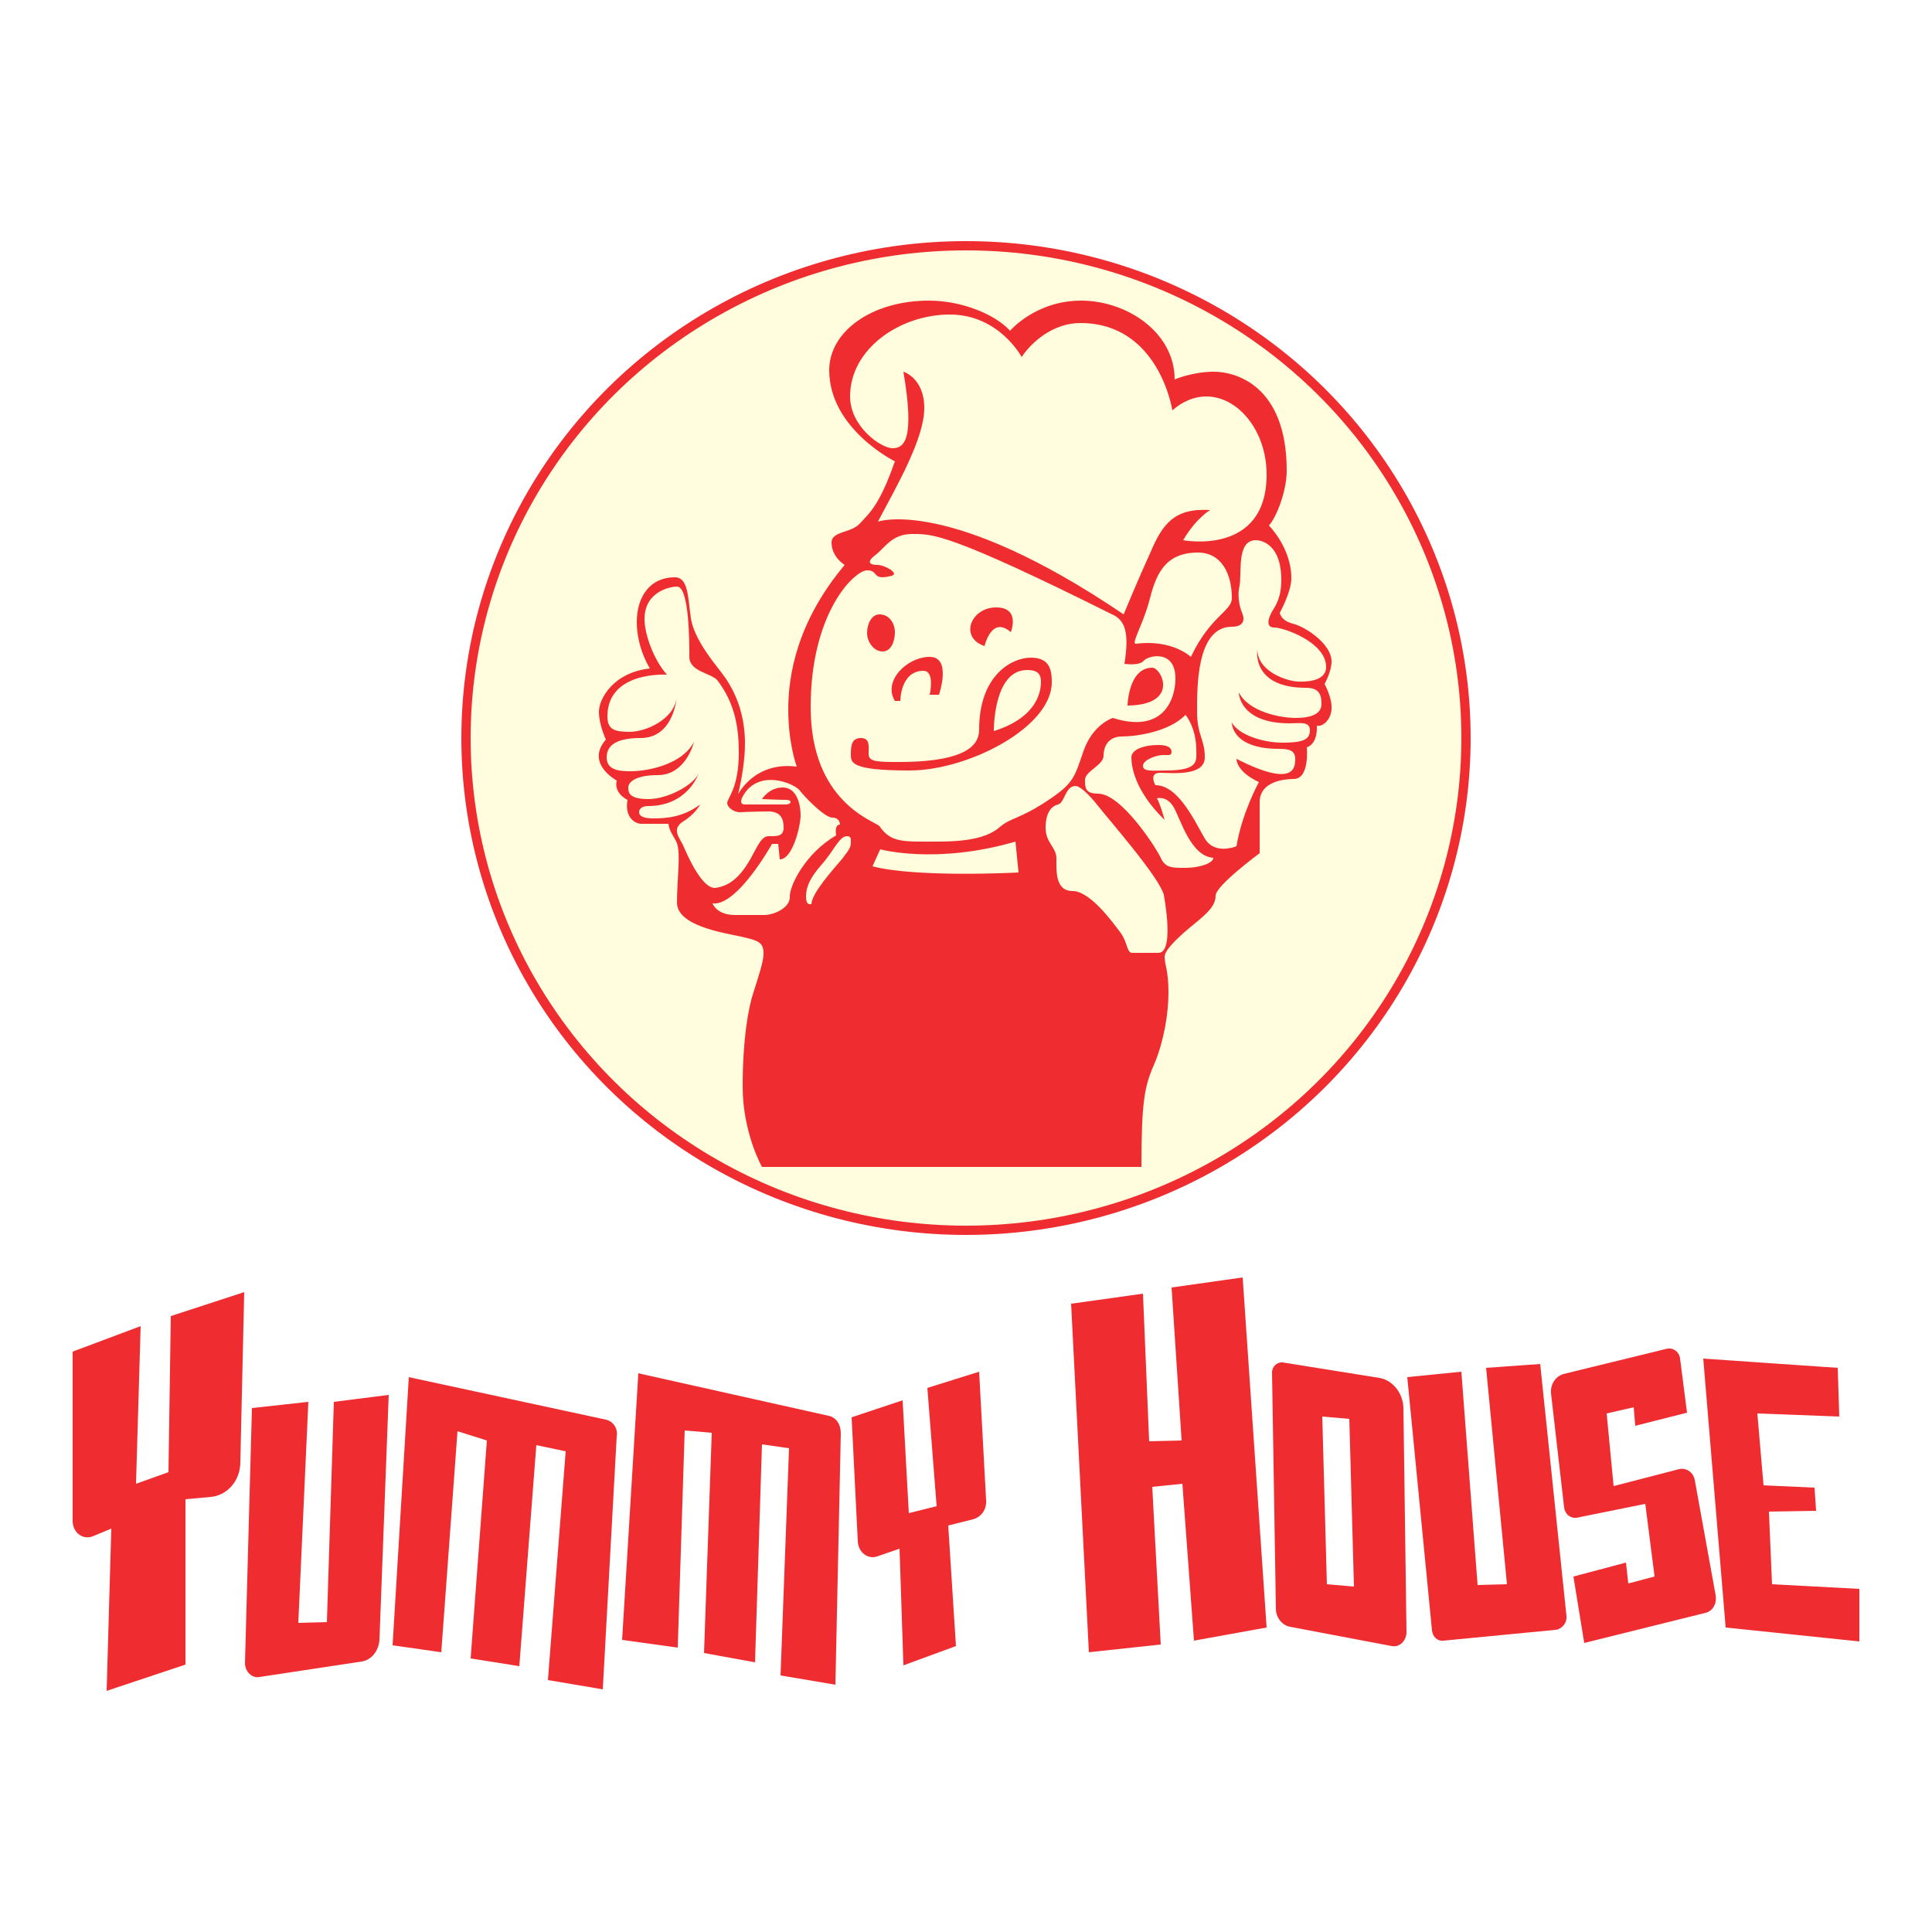
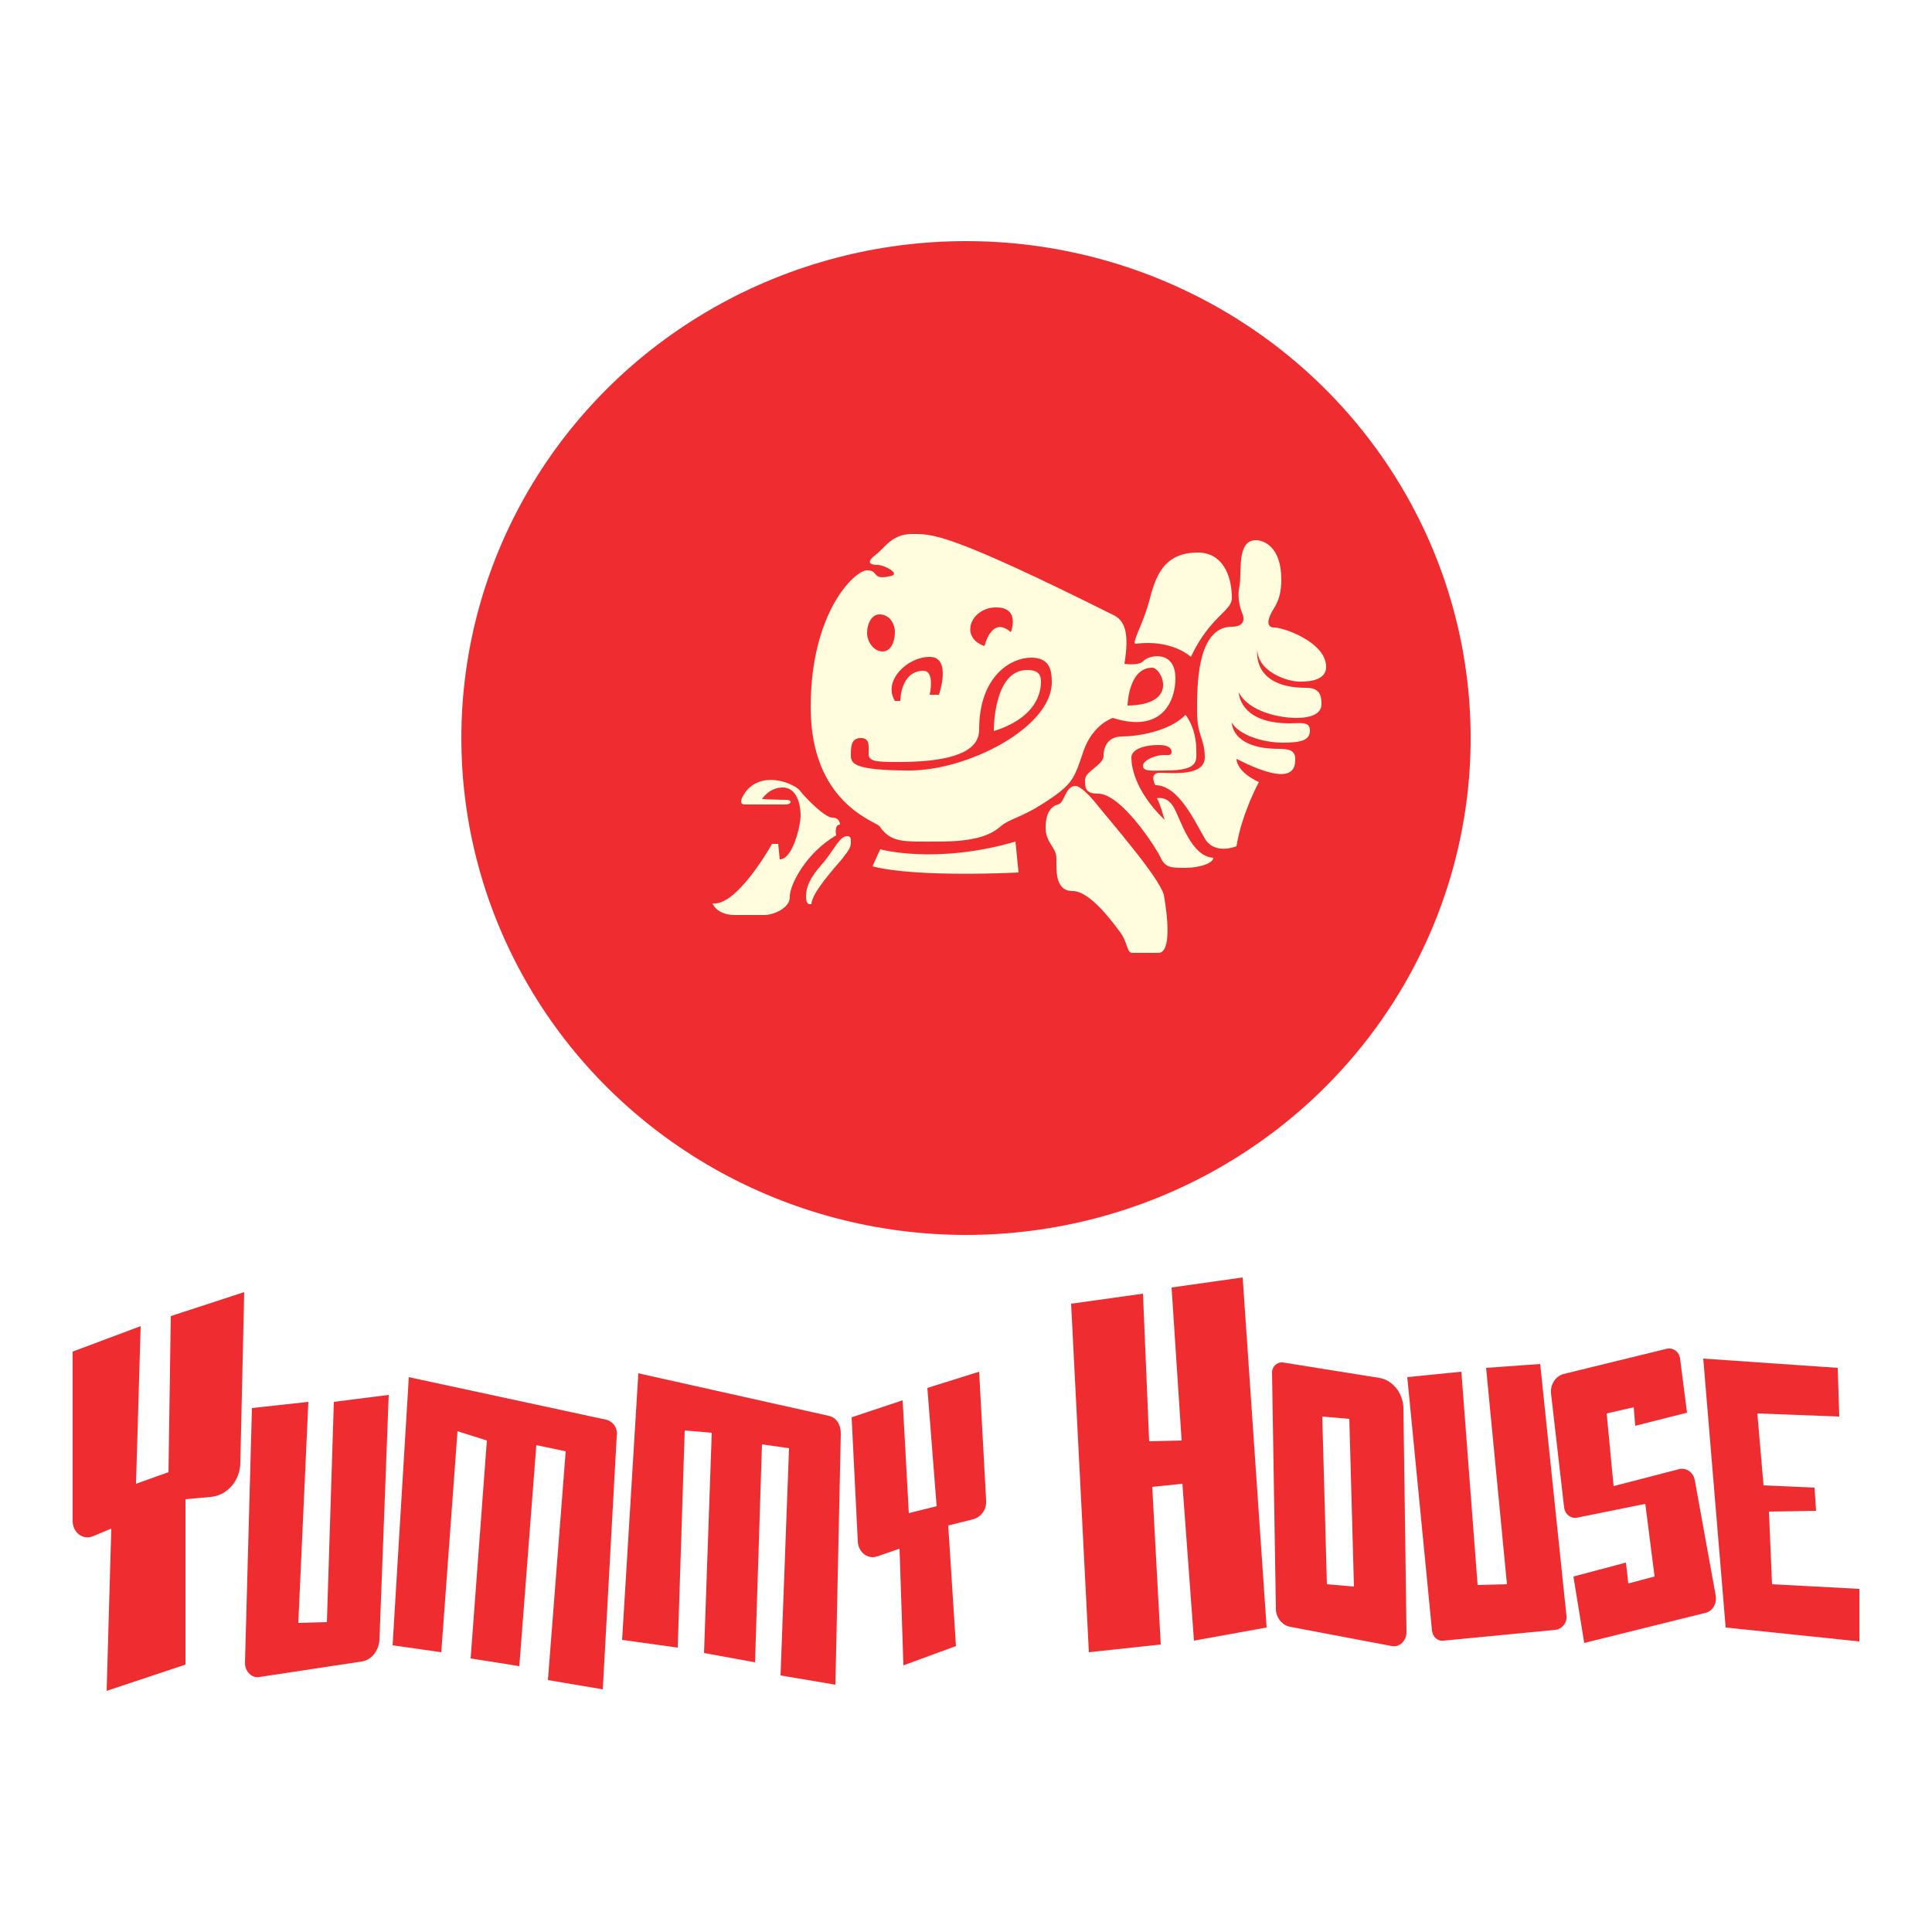
<svg xmlns="http://www.w3.org/2000/svg" id="Layer_1" x="0" y="0" version="1.1" viewBox="0 0 250 250" xml:space="preserve">
  <style>.st1{fill:#ef2d30}.st2{fill:#fffddd}</style>
-   <path id="BG" fill="#fff" d="M0 0h250v250H0z" />
  <ellipse cx="125" cy="95.5" class="st1" rx="65.3" ry="64.3" />
-   <ellipse cx="125" cy="95.5" class="st2" rx="64.1" ry="63.1" />
  <path d="M170.4 93.9s.2 2.3-1.3 2.8c0 0 .4 4.1-1.7 4.1-1.2 0-4.4.3-4.4 3v6.6s-5.7 4.2-5.7 5.5-1.1 2.3-2.7 3.6-3.9 3.3-3.9 4.3.5 1.8.5 4.6-.6 6.3-1.8 9.2c-1.3 2.9-1.7 4.9-1.7 13.4H98.6s-2.5-4.4-2.5-10.4.7-10.1 1.4-12.2c.7-2.2 1.3-4 1.3-5 0-1.5-.7-1.7-2.9-2.2-2.3-.5-8.3-1.4-8.3-4.4 0-3 .5-6.2 0-7.7-.4-.9-1-1.5-1.1-2.5H83c-.9 0-2.2-.9-1.8-3.1 0 0-1.8-.8-1.4-2.5 0 0-4.1-2.2-1.4-5.3 0 0-.9-1.9-.9-3.6 0-1.7 1.9-5.1 6.6-5.6 0 0-1.7-2.6-1.7-6s1.8-5.8 4.9-5.8c1.8 0 1.7 2.6 2.1 5.3s3.1 5.9 3.7 6.7c.6.8 3.3 3.9 3.3 9.5 0 2-.4 4.6-.9 6.6 0 0 2.1-4.3 7.6-3.6 0 0-1.1-2.9-1.1-7.4 0-4.4 1.1-11.3 7.3-18.7 0 0-1.7-1-1.7-2.9 0-1.5 2.6-1.2 3.7-2.5 1.2-1.3 2.5-2.3 4.5-8 0 0-8.5-4.2-8.5-11.8 0-5 5.5-9 12.9-9 4.3 0 8.6 1.8 10.5 3.9 0 0 3.3-3.9 9.2-3.9 5.9 0 12.1 4.1 12.1 10.2 0 0 2.3-1 5.1-1s9.4 1.8 9.4 12.8c0 2.6-1.3 6-2.3 7.1 0 0 2.9 2.9 2.9 6.8 0 1.8-1.5 4.5-1.5 4.5s.1 1 1.7 1.4c1.6.4 5 2.6 5 4.9 0 1.3-.9 2.9-.9 2.9s.9 1.7.9 2.9c.1 1.6-1.1 2.7-1.9 2.5z" class="st1" />
  <path d="M108.2 108.1s-.3-1.4.5-1.4c0 0 0-.9-1-.9s-3.6-2.7-4.2-3.5c-.6-.8-4.5-2.6-6.8-.1-.9 1.1-1.1 1.9-.3 1.9h5.3c.7 0 .9-.6 0-.6s-3.1-.1-3.1-.1.9-1.5 2.7-1.5c1.8 0 2.3 2.2 2.3 3.6 0 1.3-1 5.7-2.7 5.7l-.2-2h-.8s-4.5 8.1-7.7 7.7c0 0 .5 1.5 2.9 1.5h3.8c1.2 0 3.3-.9 3.3-2.3-.1-1.4 2-5.7 6-8zM109.6 108.2c-1 0-1.7 1.9-3.3 3.7-1.6 1.8-2 3-2 4.1 0 1.1.4 1 .7 1 0-1.4 2.9-4.6 4-5.9 1-1.3 1.1-1.5 1.1-2.2 0-.4 0-.7-.5-.7z" class="st2" />
-   <path d="M97.4 110.6c.9-1.7 1.3-2.4 2.1-2.4.9 0 1.9.1 1.9-1.1 0-1.2-.4-2.1-2-2.1-1.5 0-3.7.1-3.7.1-.7 0-1.6-.6-1.6-1.2s1.5-1.9 1.5-6.5c0-3-.4-6.3-2.8-9.4-.8-.9-3.6-1.1-3.6-3s0-9.1-1.6-9.1c-.8 0-4.2.6-4.2 4.2 0 2 1.2 5.3 2.9 7.2 0 0-7.7-.5-7.7 5.4 0 1.7.9 2 2.9 2s5.9-1.6 6.1-4.7c0 0-.3 5.5-4.7 5.5-2.9 0-4.4.8-4.4 2.5s1.7 1.8 3.2 1.8 6.4-.6 8.1-3.8c0 0-1 4.3-4.7 4.3-3.6 0-3.8 1.4-3.8 1.5 0 .6-.1 1.6 2.6 1.6 2.5 0 5.8-1.8 6.5-3.3 0 0-1.4 4.2-6.5 4.2-1 0-1.2.5-1.2.8 0 .3.2.8 1.8.8s3.8-.1 6.1-1.8c0 0-.6 1.2-2.2 2.2-1.6 1-.4 2.2 0 3.1.4.9 2.3 5.5 4.1 5.5 1.7-.2 3.3-1.2 4.9-4.3zM145.4 79.5s1.9-4.6 3.5-8.1c1.5-3.5 3-5.7 7.7-5.4 0 0-1.8 1-3.5 3.9 0 0 10.8 2.1 10.8-8.5 0-7.6-6.7-13.1-12.2-8.3 0 0-1.7-11.3-11.9-11.3-3.4 0-6.2 2.3-7.6 4.4 0 0-2.9-5.5-9.3-5.5S110 45.1 110 51.3c0 3.9 4 6.7 5.5 6.7s2.9-1.1 1.4-9.9c0 0 2.7.8 2.7 4.7s-3.4 9.8-6 14.7c0 0 9.2-3.3 31.8 12z" class="st2" />
  <path d="M148.7 77.8c-.8 3-2.4 5.6-1.7 5.5 4.7-.6 7.1 1.7 7.1 1.7 2.5-5.3 5.3-5.9 5.3-7.6 0-3.1-1.3-5.9-4.4-5.9-4.5 0-5.5 3.2-6.3 6.3z" class="st2" />
  <path d="M168.1 88.2c.6 0 3.5.1 3.5-1.9 0-3.2-5.5-5.1-6.7-5.1s-.8-1.3-.1-2.4c.7-1.1 1-2.2 1-3.8 0-4.4-2.4-5.1-3.3-5.1-2.5 0-1.8 4.2-2.1 5.9-.4 1.7.2 3.2.4 3.7s.3 1.6-1.4 1.6c-4.6 0-4.5 7.9-4.5 11 0 3.1 1 3.5 1 5.9 0 2.5-4.3 2-5.8 2s-.6 1.6-.6 1.6c3 0 5.1 4.7 6.4 6.9 1.3 2.2 4.1 1 4.1 1 .7-4.3 2.9-8.3 2.9-8.3-3-1.4-2.9-3-2.9-3 7.5 3.8 7.6 1.1 7.6 0s-.8-1.3-2.1-1.3c-6.2 0-6.1-3.4-6.1-3.4.9 1.6 4 2.6 6.6 2.6s3.5-.4 3.5-1.6-1.3-.9-2.6-.9c-6.6 0-6.6-4-6.6-4 1.3 2.5 5.3 3.3 7.4 3.3s3.3-.6 3.3-1.8c0-1.2-.3-2.1-2-2.1-7.1 0-6.3-4.9-6.3-4.9.1 2.9 4 4.1 5.4 4.1z" class="st2" />
  <path d="M151.9 104.5c-.9-1.6-2.2-1.2-2.2-1.2.4.6 1 2.8 1 2.8-4-3.9-4.3-7.1-4.3-8.1s1.6-1.6 3.5-1.6c1.1 0 1.7.3 1.7.9 0 .5-.4.4-1.1.4-.8 0-2.6.6-2.6 1.4 0 .8 1.3.6 3 .6 4.3 0 3.9-1.3 3.9-2.6 0-3-1.4-4.6-1.4-4.6-2.1 2.2-6.4 2.8-8.2 2.8-1.8 0-2.4 1.3-2.4 2.5s-2.4 2-2.4 3.1c0 1 0 1.8 1.7 1.8 3 0 7.5 7 8.1 8.3.6 1.3 1.4 1.3 3.2 1.3 1.8 0 3.6-.6 3.6-1.3-2.9-.2-4.2-4.9-5.1-6.5zM142.1 104.3c-1.5-1.9-2.5-2.6-2.9-2.6-1.4 0-1.4 2.2-2.3 2.4-.8.2-1.6 1-1.6 3s1.4 2.5 1.4 4-.2 4.2 2.1 4.2c2.3 0 5.3 4.2 6.2 5.4s.8 2.6 1.5 2.6h3.4c1.7 0 1.2-4.7.7-7.5-.6-2.3-7-9.6-8.5-11.5zM113.9 109.9l-1 2.2c5.7 1.5 18.9.8 18.9.8l-.4-4c-10.3 3-17.5 1-17.5 1z" class="st2" />
  <path d="M113.8 106.9c1.5 2.2 3.1 2 7.6 2 4.4 0 6.6-.7 8-1.9 1.4-1.2 2.5-1 6-3.3s3.6-3 4.8-6.5c1.2-3.5 3.8-4.3 3.8-4.3 6.6 2.1 8.1-2.5 8.1-5.1 0-3.8-3.5-3-4.1-2.3-.6.7-2.5.4-2.5.4.7-4.3-.1-5.5-1.2-6.2-21.8-10.9-23.7-10.6-26.3-10.6-2.6 0-3.5 1.8-4.7 2.7-1.2.9-.8 1.3.2 1.3s2.9 1.1 1.9 1.4c-2.7.7-1.6-.7-3.2-.7s-7.3 5.4-7.3 17.7 8.2 14.7 8.9 15.4z" class="st2" />
  <path d="M149.1 86.4c1.2 0 3.6 4.8-3.2 4.9 0 0 .1-4.9 3.2-4.9zM128.9 78.6c3.2 0 1.9 3.2 1.9 3.2-2.5-2.2-3.4 1.8-3.4 1.8-3.3-1.1-1.8-5 1.5-5zM120.3 85c2.9 0 1.2 4.9 1.2 4.9h-1.2c.3-1.4.3-3.1-.8-3.1-3 0-3 3.9-3 3.9h-.7c-1.6-2.6 1.6-5.7 4.5-5.7zM113.8 79.5c1.3 0 2 1.2 2 2.3 0 1.2-.5 2.5-1.6 2.5s-2-1.2-2-2.4.6-2.4 1.6-2.4zM111.4 95.5c1.2 0 1 1.1 1 2.1s1.3 1 3.9 1c9.3 0 10.4-2.5 10.4-4.2 0-7 4.2-9.3 6.7-9.3s2.7 1.7 2.7 3.2c0 5.8-10.8 11.4-18.4 11.4-7.6 0-7.6-1-7.6-2.1s.1-2.1 1.3-2.1z" class="st1" />
  <path d="M134.7 88.2c0-1.2-.7-1.5-1.8-1.5-4.4 0-4.3 7.9-4.3 7.9 5.7-1.8 6.1-5.2 6.1-6.4z" class="st2" />
  <g>
    <path d="M21.8 190.5l-4.2 1.5.6-20.4-8.8 3.3v21.9c0 1.5 1.3 2.5 2.6 2l2.4-1-.6 21 10.2-3.4V194l3.3-.3c2.1-.2 3.8-2.1 3.8-4.5l.5-22-9.5 3.1-.3 20.2zM42.3 209.9l-3.7.1 1.3-28.6-7.3.8-.9 33c0 1.1.9 2 1.9 1.8l13.2-2c1.3-.2 2.2-1.4 2.3-2.8l1.2-31.7-7.1.9-.9 28.5zM78.4 183.7l-25.5-5.5-2.1 34.7 6.3.9 2.1-28.6 3.8 1.2-2.1 28.2 6.3 1 2.2-28.6 3.8.8-2.3 29.6 7.1 1.2 1.8-32.7c.2-1.1-.5-2-1.4-2.2zM107.2 183.2l-24.6-5.5-2.1 34.5 7.2 1 .9-28.1 3.5.3-1 28.5 6.6 1.2.9-28.2 3.5.5-1.1 29.4 7.1 1.2.7-32.5c0-1.2-.6-2.1-1.6-2.3zM120 179.6l1.2 15.3-3.6.9-.8-14.6-6.6 2.2.8 16.1c.1 1.4 1.3 2.3 2.5 1.9l2.9-1 .5 15.1 6.8-2.5-1-15.6 3.2-.8c1.1-.3 1.8-1.3 1.7-2.5l-.9-16.6-6.7 2.1zM151.6 166.6l1.3 19.8-4.2.1-.8-19.1-9.3 1.3 2.3 45.1 9.3-1-1.1-20.4 3.9-.4 1.5 20.3 9.4-1.7-3.1-45.3zM178.5 178.3l-12.5-2c-.7-.1-1.4.5-1.4 1.3l.5 30.6c0 1.1.8 2.1 1.8 2.3l13.2 2.5c1 .2 1.9-.7 1.9-1.8l-.4-29.1c-.1-1.9-1.4-3.5-3.1-3.8zm-6.8 26.7l-.6-21.7 3.5.3.6 21.7-3.5-.3zM199.3 176.5l-7 .5 2.7 28-3.8.1-2.1-27.6-7 .7 3.2 32.8c.1.8.7 1.4 1.5 1.3l14.5-1.4c.8-.1 1.5-.9 1.4-1.8l-3.4-32.6zM219.3 191.5c-.2-1-1.1-1.6-2-1.4l-8.5 2.2-.9-9.4 3.5-.8.2 2.4 6.7-1.7-.9-7c-.1-.9-.9-1.4-1.6-1.3l-13.5 3.3c-1 .3-1.7 1.3-1.6 2.5l1.7 14.8c.1.8.8 1.4 1.6 1.3l8.9-1.8 1.2 9.4-3.4.9-.3-2.7-6.8 1.8 1.4 8.6 15.7-3.9c.9-.2 1.5-1.2 1.3-2.3l-2.7-14.9zM229.3 205l-.4-9.4 6.1-.1-.2-3-6.6-.3-.8-9.3 10.6.4-.2-6.3-17.4-1.2 2.9 34.8 17.3 1.8v-6.8z" class="st1" />
  </g>
</svg>